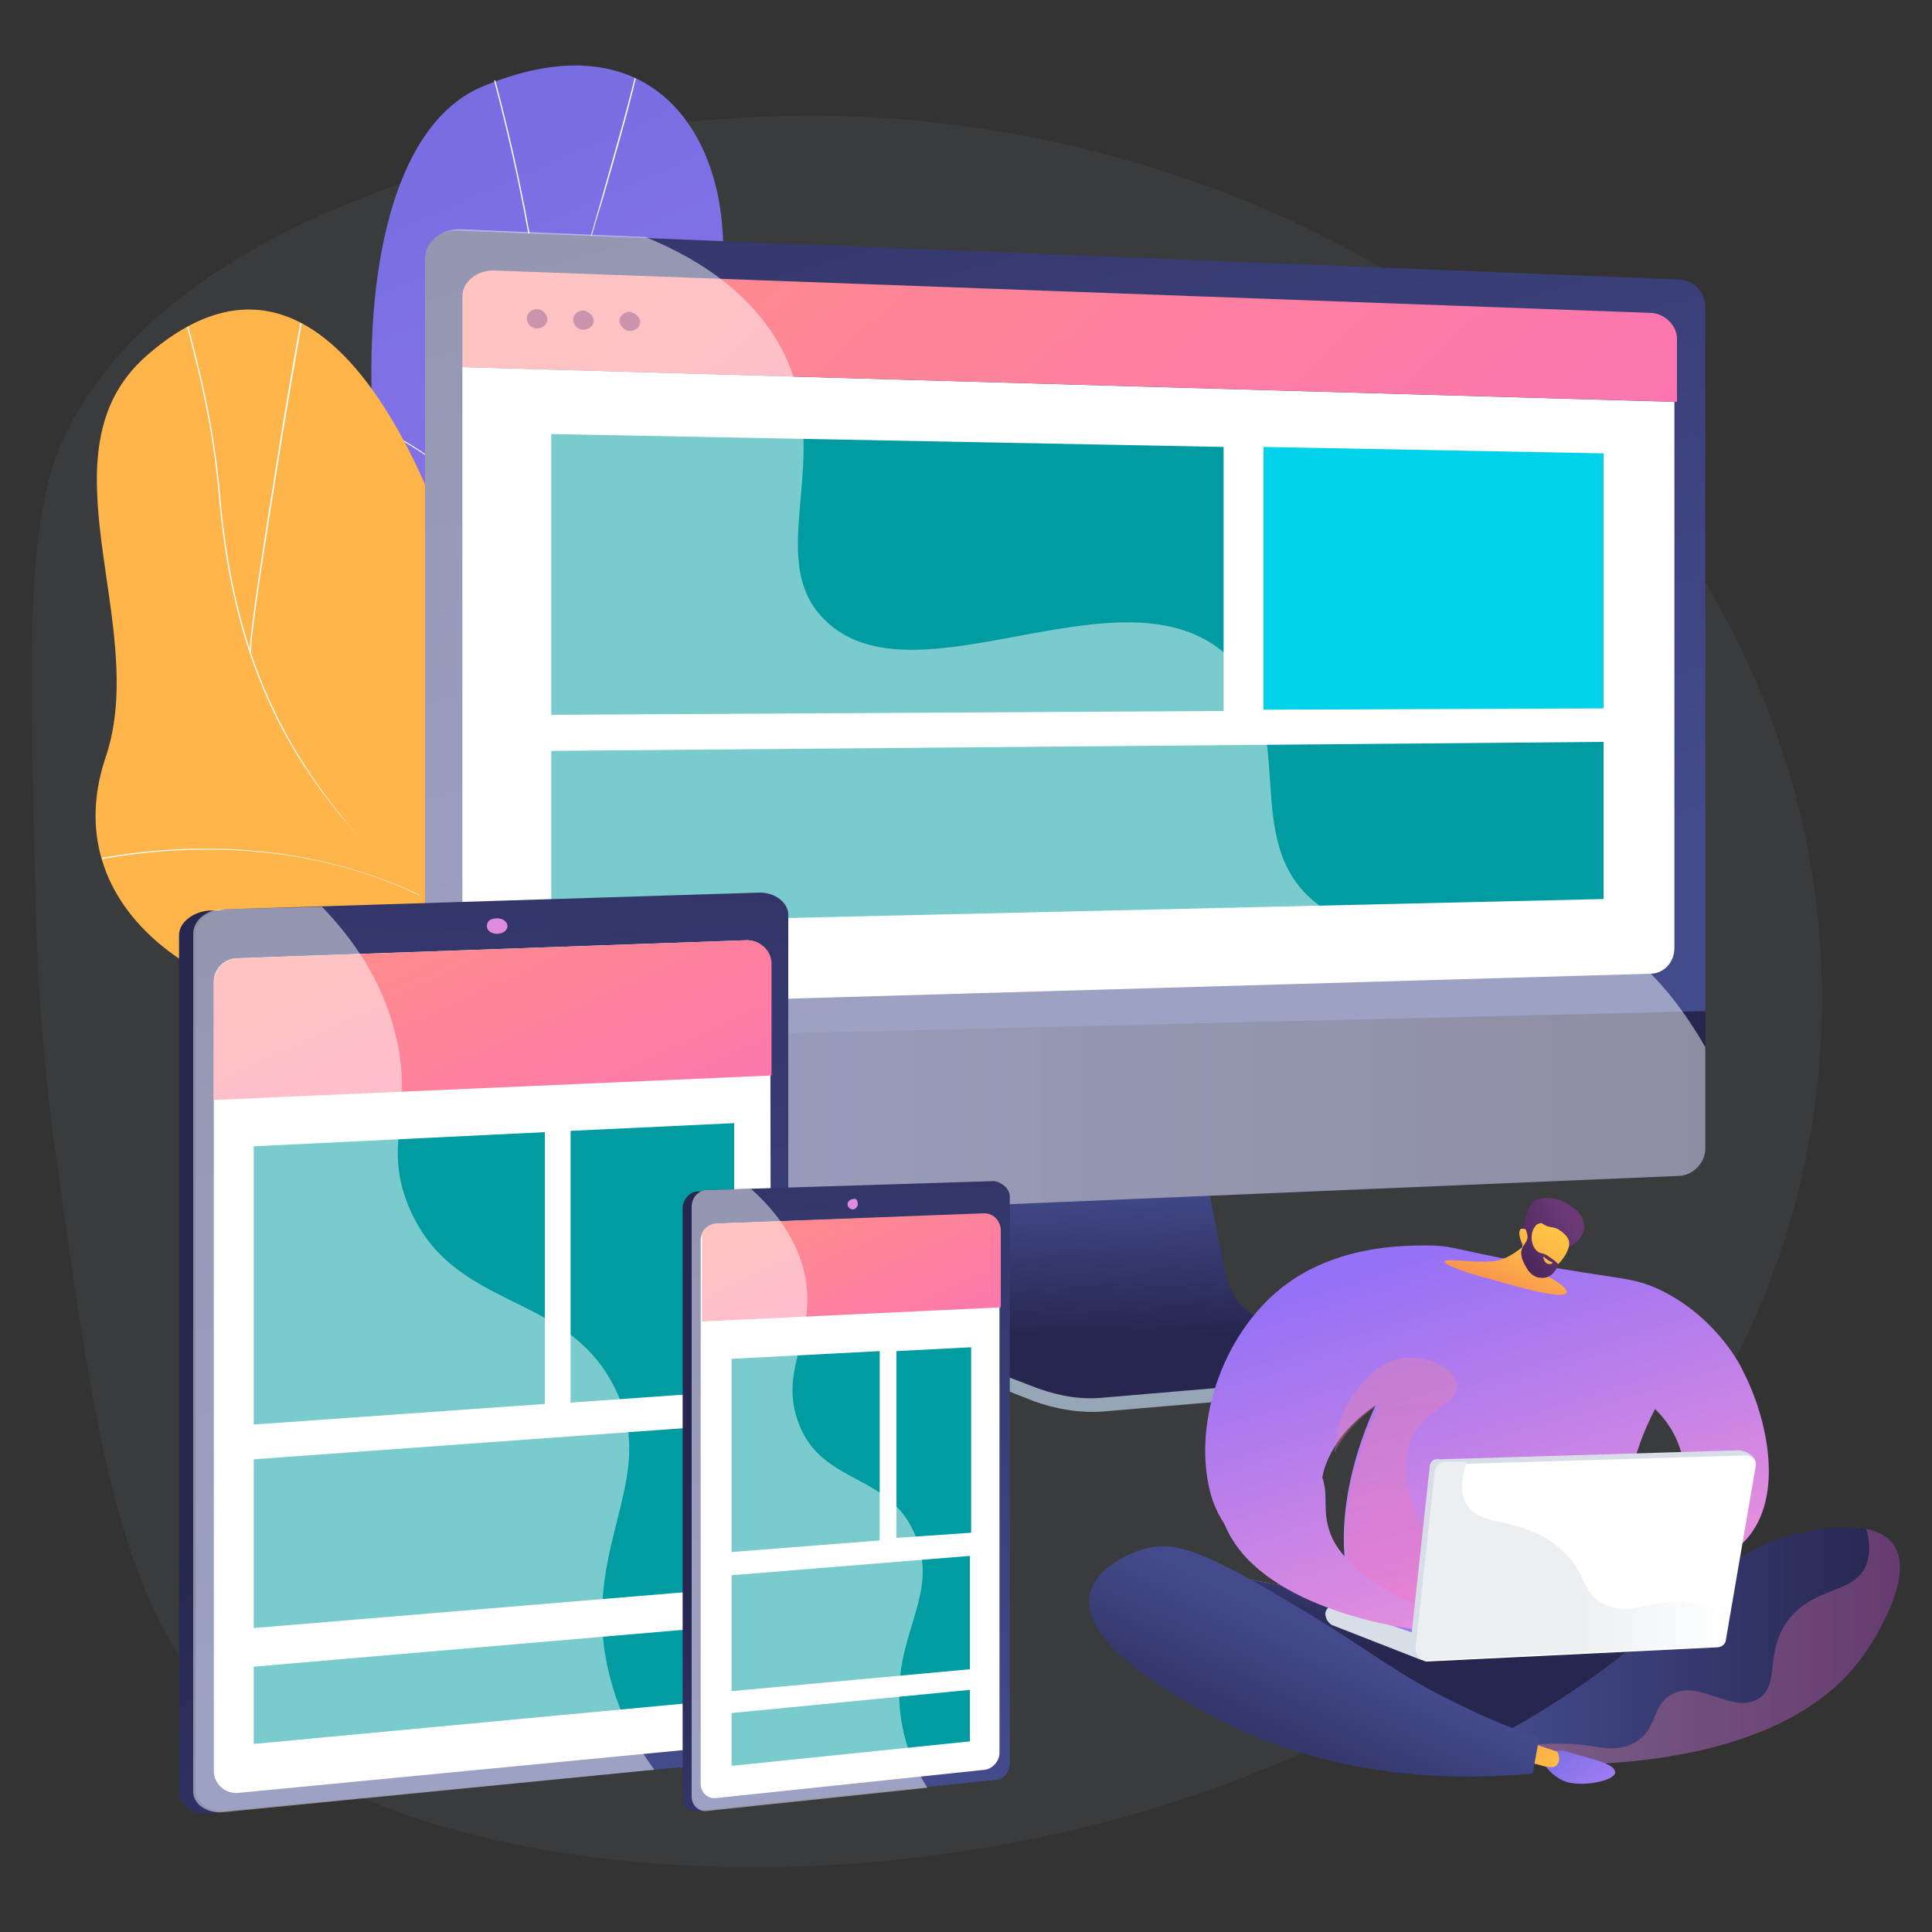
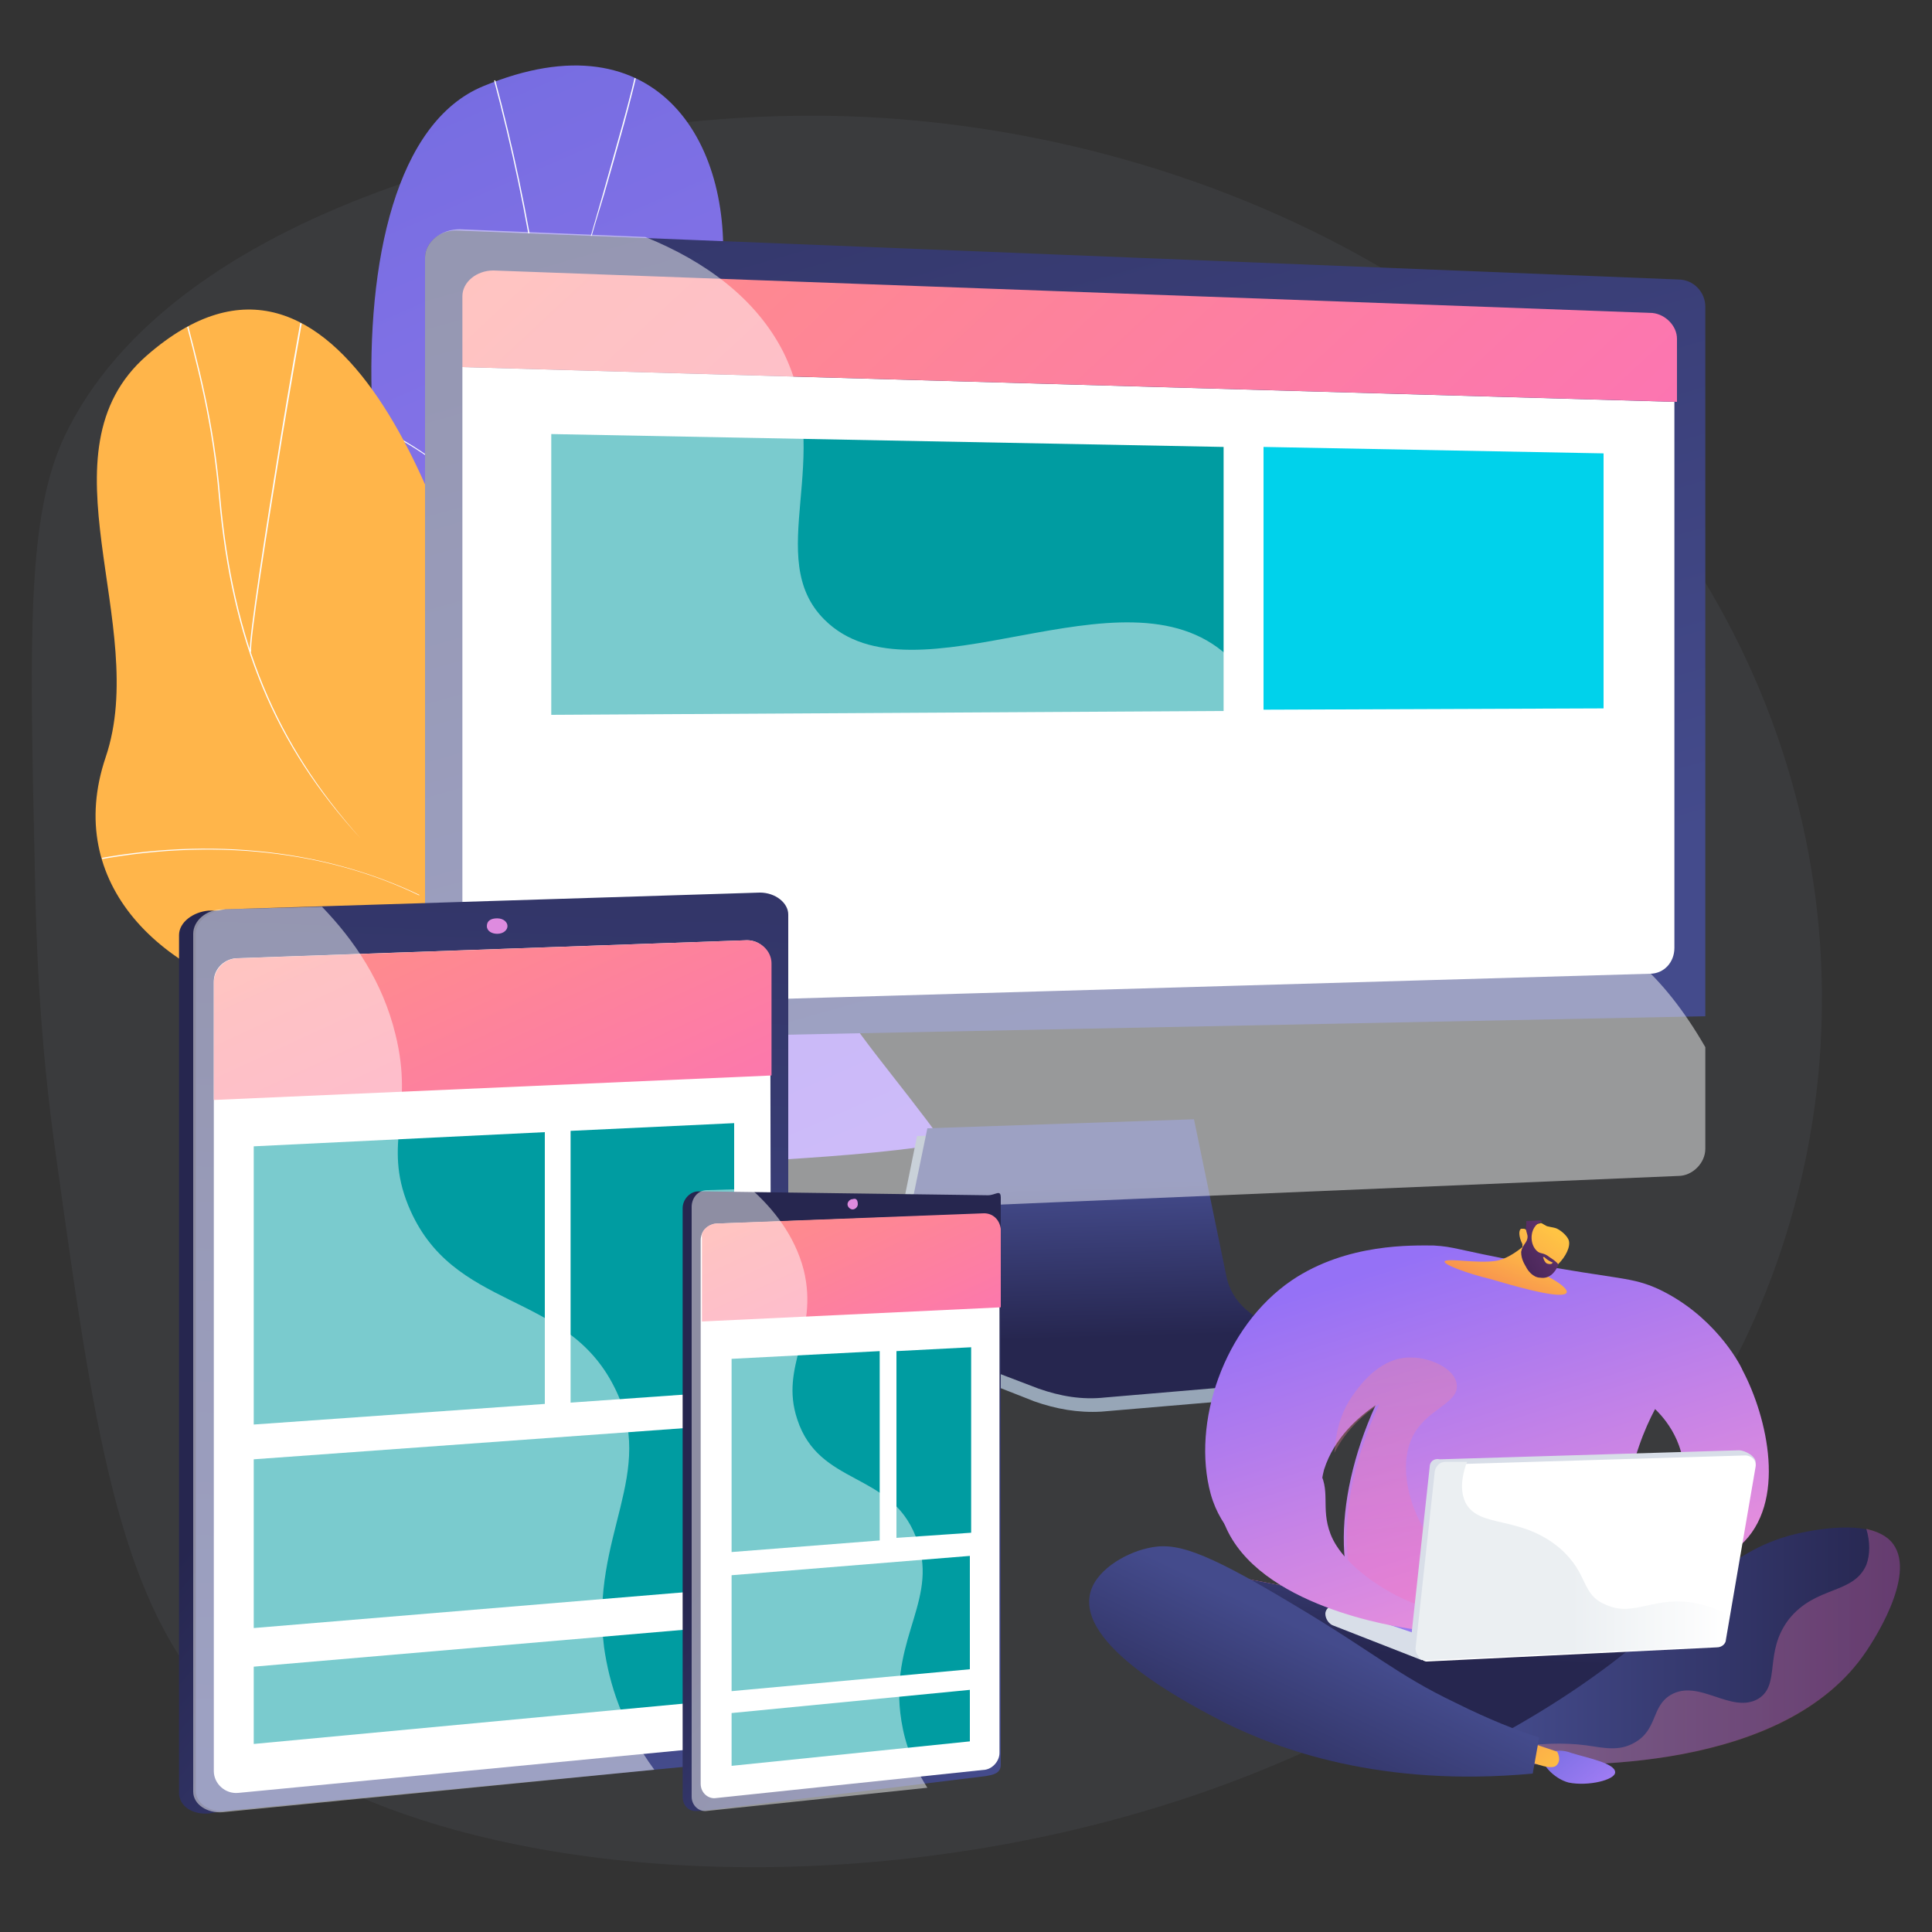
<svg xmlns="http://www.w3.org/2000/svg" xmlns:xlink="http://www.w3.org/1999/xlink" version="1.1" id="Шар_1" x="0px" y="0px" viewBox="0 0 150 150" style="enable-background:new 0 0 150 150;" xml:space="preserve">
  <rect x="0" y="0" width="150" height="150" fill="#333333" stroke="none" />
  <style type="text/css"> .st0{opacity:9.000000e-02;fill:#859AAD;enable-background:new ;} .st1{fill:url(#SVGID_1_);} .st2{clip-path:url(#SVGID_3_);} .st3{fill:#FCFDFE;} .st4{fill:#FFB54A;} .st5{clip-path:url(#SVGID_5_);} .st6{fill:#97A6B7;} .st7{fill:url(#SVGID_6_);} .st8{fill:url(#SVGID_7_);} .st9{fill:#FFFFFF;} .st10{fill:url(#SVGID_8_);} .st11{fill:#9D3060;} .st12{fill:url(#SVGID_9_);} .st13{fill:#009CA1;} .st14{fill:#00D2EB;} .st15{opacity:0.48;} .st16{fill:url(#SVGID_10_);} .st17{fill:url(#SVGID_11_);} .st18{fill:url(#SVGID_12_);} .st19{fill:#DE8BDF;} .st20{fill:url(#SVGID_13_);} .st21{fill:url(#SVGID_14_);} .st22{fill:url(#SVGID_15_);} .st23{fill:url(#SVGID_16_);} .st24{fill:url(#SVGID_17_);} .st25{fill:url(#SVGID_18_);} .st26{opacity:0.3;fill:url(#SVGID_19_);enable-background:new ;} .st27{fill:url(#SVGID_20_);} .st28{fill:url(#SVGID_21_);} .st29{fill:url(#SVGID_22_);} .st30{fill:url(#SVGID_23_);} .st31{opacity:0.3;fill:url(#SVGID_24_);enable-background:new ;} .st32{fill:url(#SVGID_25_);} .st33{fill:#D8DEE8;} .st34{fill:url(#SVGID_26_);} .st35{fill:url(#SVGID_27_);} .st36{fill:url(#SVGID_28_);} .st37{fill:url(#SVGID_29_);} .st38{fill:url(#SVGID_30_);} .st39{fill:url(#SVGID_31_);} .st40{fill:url(#SVGID_32_);} </style>
  <g>
    <g id="Metaphor_illustration">
      <g id="Responsive_web_design">
        <path class="st0" d="M61.4,9c-18.8,0.3-48,7.2-56.4,24.9c-2.9,6.2-2.7,15.3-2.3,33.4C2.8,72.6,3,80.4,4.4,90.1 c2.8,20.1,4.7,33.7,12,41.7c18.2,19.9,84,19.4,112.1-16.5c15.3-19.6,17.7-47.4,3.7-70.4C116.7,19.5,86.6,8.5,61.4,9z" />
        <linearGradient id="SVGID_1_" gradientUnits="userSpaceOnUse" x1="165.483" y1="-176.3" x2="85.619" y2="-38.202" gradientTransform="matrix(0.994 0.111 0.111 -0.994 -69.491 -82.738)">
          <stop offset="0" style="stop-color:#AA80F9" />
          <stop offset="0.996" style="stop-color:#6165D7" />
        </linearGradient>
        <path class="st1" d="M46.2,85.3c-0.5,2.2-1.2,4-1.8,6.2c9.6-1.5,19.2-1.2,28.9-2.7C65.9,78.5,59.5,74.2,62,59.7 c1.2-6.8,5.4-19.9,2.1-26.2c-3.8-7.1-8.9-4.7-8.1-11.5c1.2-10.6-4.8-21-18.5-15.3c-13.5,5.6-9.3,43.2-0.5,52.7 C43,69.1,49,73.6,46.2,85.3L46.2,85.3z" />
        <g>
          <defs>
            <path id="SVGID_2_" d="M62.1,58.5c0.4-2.6,5.5-20.2,2-25.3c-4-5.8-8.8-4.8-8.1-11.3c1.1-10.2-4.8-21-18.5-15.3 C24,12.3,28.2,50,37.1,59.4c6,10.6,11.8,12.8,9.2,26.7C44.4,95.8,60.5,68.1,62.1,58.5z" />
          </defs>
          <clipPath id="SVGID_3_">
            <use xlink:href="#SVGID_2_" style="overflow:visible;" />
          </clipPath>
          <g class="st2">
            <path class="st3" d="M59.2,89c-1.1-3.4-2.4-6.8-3.7-10.1L55,77.7c-1-2.6-1.9-5-2.7-7.1c-0.4-1.2-0.9-2.3-1.3-3.4 c-1.2-3.3-2.1-5.6-2.6-6.7l-0.3-0.8c-3.4-9-4.8-22.5-5.5-29.8c-0.1-0.8-0.1-1.5-0.2-2.1c-1.1-10.4-3.5-21-7.1-31.7l0.1,0 c3.6,10.7,6,21.3,7.1,31.7c0.1,0.6,0.1,1.3,0.2,2.1c0.7,7.3,2.1,20.8,5.5,29.8l0.3,0.8c0.4,1.1,1.3,3.4,2.6,6.7 c0.4,1.1,0.8,2.2,1.3,3.4c0.8,2.1,1.7,4.5,2.7,7.1l0.5,1.2c1.3,3.3,2.6,6.7,3.7,10.1L59.2,89L59.2,89z" />
            <path class="st3" d="M52.7,72.4c-2-6.1-1.9-14,0.3-22.9c1.8-7.4,5.1-15.3,8.9-21.6l0.1,0.1c-3.8,6.3-7.1,14.2-8.9,21.6 c-2.2,8.9-2.3,16.8-0.3,22.8L52.7,72.4z M43,31.1l-0.1,0c0.8-5.5,2.4-10.8,3.9-16c1-3.6,2.1-7.2,2.9-10.9l0.1,0 c-0.8,3.7-1.9,7.4-2.9,10.9C45.3,20.3,43.8,25.6,43,31.1L43,31.1z M45.3,48.8c-3.6-6.8-11.6-14.2-17-15.9l0-0.1 c5.4,1.7,13.4,9.2,17.1,16L45.3,48.8L45.3,48.8z" />
          </g>
        </g>
        <path class="st4" d="M38.2,54.2c2.7,13,10.2,10.2,19.9,7c-1.6,12.2-2.8,24.2-3.9,36.4c-6.5,2-11.3,3.4-15-4.1 c-4.2-8.4-6.3-13.4-16.5-15.5S4.9,68.6,8.2,58.8c3.5-10.3-5.4-23.7,3.2-31.2C26.4,14.5,35.4,40.7,38.2,54.2L38.2,54.2z" />
        <g>
          <defs>
            <path id="SVGID_4_" d="M59,95.2c-7,3.6-15,7.7-19.8-1.8c-4-8-6.3-13.5-16.4-15.4S4.9,68.5,8.2,58.8c3.5-10.2-5.4-23.8,3.2-31.2 c14.9-12.9,24,12.6,26.7,26.8c2.7,14.2,11.6,7.8,20.7,7.3C71.3,61,64.7,92.3,59,95.2L59,95.2z" />
          </defs>
          <clipPath id="SVGID_5_">
            <use xlink:href="#SVGID_4_" style="overflow:visible;" />
          </clipPath>
          <g class="st5">
            <path class="st3" d="M53.3,82C43.2,77.1,34.9,72.8,28,65.1C21.3,57.8,18,49.8,17,38.6c-0.5-5.8-1.6-10-3.1-15.6l0.1,0 c1.5,5.6,2.6,9.8,3.1,15.6c1,11.2,4.3,19.1,10.9,26.5c6.9,7.7,15.2,12,25.2,16.8L53.3,82z M40.5,98.2l-0.1-0.1 c2.3-2.9,4.8-5.2,7.6-7.1c1.4-1,2.9-1.7,4.7-2.4l0.1,0.1c-1.8,0.7-3.2,1.4-4.7,2.3C45.3,93,42.9,95.3,40.5,98.2L40.5,98.2z" />
            <path class="st3" d="M32.5,69.5c-7.6-3.7-17.1-4.5-26.6-2.4l0-0.1c9.6-2.1,19-1.2,26.7,2.5L32.5,69.5L32.5,69.5z M19.4,50.6 c-0.1-1,1.2-9.3,2.4-16.7c1.2-7.4,2.7-15.4,2.9-15.9l0.1,0.1c-0.2,0.4-1.5,7.5-2.9,15.9c-1.2,7.4-2.5,15.6-2.4,16.6L19.4,50.6z " />
          </g>
        </g>
        <path class="st6" d="M98.2,103.5c-1.7-0.6-3-2-3.3-3.8l-2.5-12.3l-21.2,0.8L68.6,101c-0.4,1.8,1.1,3.6,2.8,4.3l8.9,3.5 c1.7,0.6,3.4,0.9,5.2,0.8l18.8-1.6c0.5,0,1-0.5,1.1-1c0.1-0.6,0.4-1.2-0.1-1.3L98.2,103.5L98.2,103.5z" />
        <linearGradient id="SVGID_6_" gradientUnits="userSpaceOnUse" x1="87.044" y1="57.322" x2="87.367" y2="45.215" gradientTransform="matrix(1 0 0 -1 0 149.1)">
          <stop offset="0" style="stop-color:#444B8C" />
          <stop offset="0.996" style="stop-color:#26264F" />
        </linearGradient>
        <path class="st7" d="M98.5,102.7c-1.7-0.6-3-2-3.3-3.7l-2.5-12.1l-20.7,0.7l-2.6,12.6c-0.4,1.8,0.6,3.5,2.3,4.2l8.9,3.4 c1.7,0.6,3.4,0.9,5.2,0.7l18.8-1.6c0.5,0,1-0.5,1.1-1c0.1-0.5-0.3-1.1-0.8-1.2L98.5,102.7z" />
        <linearGradient id="SVGID_7_" gradientUnits="userSpaceOnUse" x1="89.68" y1="72.373" x2="54.103" y2="197.276" gradientTransform="matrix(1 0 0 -1 0 149.1)">
          <stop offset="0" style="stop-color:#444B8C" />
          <stop offset="0.996" style="stop-color:#26264F" />
        </linearGradient>
        <path class="st8" d="M132.4,78.9V23.8c0-1.1-0.9-2.1-2.1-2.1l-94.7-3.8C34.2,17.8,33,18.8,33,20v60.9L132.4,78.9L132.4,78.9z" />
        <path class="st9" d="M35.9,28.5v47.6c0,1.2,1.1,2.1,2.4,2.1l89.8-2.6c1.1,0,1.9-0.9,1.9-2V31.2L35.9,28.5z" />
        <linearGradient id="SVGID_8_" gradientUnits="userSpaceOnUse" x1="54.099" y1="153.146" x2="118.936" y2="83.534" gradientTransform="matrix(1 0 0 -1 0 149.1)">
          <stop offset="0" style="stop-color:#FF9085" />
          <stop offset="1" style="stop-color:#FB6FBB" />
        </linearGradient>
        <path class="st10" d="M130.2,31.2v-4.9c0-1-0.9-1.9-1.9-2L38.3,21c-1.3,0-2.4,0.9-2.4,2v5.5L130.2,31.2z" />
-         <path class="st11" d="M42.5,24.8c0,0.4-0.4,0.7-0.8,0.7c-0.5,0-0.8-0.4-0.8-0.8s0.4-0.7,0.8-0.7C42.1,24,42.5,24.4,42.5,24.8z M46.1,24.9c0,0.4-0.4,0.7-0.8,0.7c-0.5,0-0.8-0.4-0.8-0.8s0.4-0.7,0.8-0.7C45.7,24.2,46.1,24.5,46.1,24.9z M49.7,25 c0,0.4-0.4,0.7-0.8,0.7c-0.4,0-0.8-0.4-0.8-0.8c0-0.4,0.4-0.7,0.8-0.7C49.3,24.3,49.7,24.6,49.7,25z" />
        <linearGradient id="SVGID_9_" gradientUnits="userSpaceOnUse" x1="33.014" y1="62.196" x2="132.374" y2="62.196" gradientTransform="matrix(1 0 0 -1 0 149.1)">
          <stop offset="0" style="stop-color:#444B8C" />
          <stop offset="0.996" style="stop-color:#26264F" />
        </linearGradient>
-         <path class="st12" d="M33,80.9v12.2c0,1.3,1.2,2.3,2.6,2.2l94.7-4c1.1,0,2.1-1,2.1-2.1V78.5L33,80.9L33,80.9z" />
        <path class="st13" d="M95,55.2l-52.2,0.3V33.7l52.2,1V55.2z" />
        <path class="st14" d="M124.5,55l-26.4,0.1V34.7l26.4,0.5V55z" />
-         <path class="st13" d="M124.5,69.8l-81.7,1.9V58.3l81.7-0.7V69.8z" />
        <g class="st15">
          <path class="st9" d="M122.1,71.7c-7.8-2.6-14.2,2.7-19.8-1.5c-6.3-4.8-1.2-13.9-7-19.3C87.2,43.5,71,55.1,64,48.1 c-4.8-4.8,0.9-12.6-3.2-20.8c-2.1-4.1-6-7-10.7-8.9l-14.4-0.6C34.2,17.8,33,18.8,33,20v73.1c0,1.3,1.2,2.3,2.6,2.2l94.7-4 c1.1,0,2.1-1,2.1-2.1v-7.9C129,75.4,125.4,72.8,122.1,71.7L122.1,71.7z" />
        </g>
        <g>
          <linearGradient id="SVGID_10_" gradientUnits="userSpaceOnUse" x1="64.302" y1="20.393" x2="31.116" y2="48.702" gradientTransform="matrix(1 0 0 -1 0 149.1)">
            <stop offset="0" style="stop-color:#444B8C" />
            <stop offset="0.996" style="stop-color:#26264F" />
          </linearGradient>
          <path class="st16" d="M59.9,71.1v63.7c0,1-1,1.2-2.2,1.3l-40.9,4.6l-0.6,0.1c-1.3,0.1-2.3-0.6-2.3-1.6V72.6c0-1,1.1-1.8,2.3-1.9 l0.8,0l41.1,0.1C59.3,70.8,59.9,70.1,59.9,71.1L59.9,71.1z" />
          <linearGradient id="SVGID_11_" gradientUnits="userSpaceOnUse" x1="-81.899" y1="-314.075" x2="35.968" y2="-318.459" gradientTransform="matrix(6.123234e-17 -1 -1 -6.123234e-17 -277.188 55.532)">
            <stop offset="0" style="stop-color:#444B8C" />
            <stop offset="0.996" style="stop-color:#26264F" />
          </linearGradient>
          <path class="st17" d="M61.2,71v63.7c0,1-1,1.8-2.1,1.9l-41.6,4c-1.3,0.1-2.3-0.6-2.3-1.6V72.5c0-1,1.1-1.8,2.3-1.9L59,69.3 C60.2,69.3,61.2,70.1,61.2,71L61.2,71z" />
          <path class="st9" d="M18.3,74.4L58,73c1,0,1.8,0.8,1.8,1.8l0.1,58.5c0,1.1-0.8,2-1.9,2.1l-39.5,3.8c-1,0.1-1.9-0.7-1.9-1.7 l0-61.3C16.6,75.3,17.3,74.5,18.3,74.4L18.3,74.4z" />
          <path class="st13" d="M19.7,89l22.6-1.1l0,21.1l-22.6,1.6L19.7,89z M19.7,113.3l37.3-2.7l0,12.7l-37.3,3.1L19.7,113.3z" />
          <linearGradient id="SVGID_12_" gradientUnits="userSpaceOnUse" x1="31.772" y1="83.073" x2="47.605" y2="48.753" gradientTransform="matrix(1 0 0 -1 0 149.1)">
            <stop offset="0" style="stop-color:#FF9085" />
            <stop offset="1" style="stop-color:#FB6FBB" />
          </linearGradient>
          <path class="st18" d="M18.5,74.4L58,73c1,0,1.9,0.8,1.9,1.8l0,8.7l-43.3,1.9l0-9.1C16.6,75.3,17.4,74.4,18.5,74.4z" />
          <path class="st13" d="M19.7,129.4l37.3-3.2l0,5.7l-37.3,3.5L19.7,129.4z M44.3,87.8L57,87.2l0,20.8l-12.7,0.9L44.3,87.8z" />
          <path class="st19" d="M39.4,71.9c0,0.3-0.3,0.6-0.8,0.6c-0.4,0-0.8-0.2-0.8-0.6s0.3-0.6,0.8-0.6C39.1,71.3,39.4,71.6,39.4,71.9z " />
          <g class="st15">
            <path class="st9" d="M47.7,107.7c-3.8-7.6-12.6-5.8-16-14.1c-2-4.9,0.5-7.3-1-13.3c-1-4.1-3.2-7.3-5.7-9.9l-7.7,0.2 c-1.3,0-2.3,0.9-2.3,1.9v66.6c0,1,1.1,1.7,2.3,1.6l33.5-3.3c-2.5-3.4-3.5-6.7-3.9-9.5C45.8,119.2,51.1,114.4,47.7,107.7 L47.7,107.7z" />
          </g>
        </g>
        <g>
          <linearGradient id="SVGID_13_" gradientUnits="userSpaceOnUse" x1="82.362" y1="18.15" x2="61.694" y2="35.781" gradientTransform="matrix(1 0 0 -1 0 149.1)">
            <stop offset="0" style="stop-color:#444B8C" />
            <stop offset="0.996" style="stop-color:#26264F" />
          </linearGradient>
          <path class="st20" d="M77.7,93v44c0,0.7-0.6,0.8-1.2,0.9l-22,2.7l-0.3,0c-0.7,0.1-1.2-0.4-1.2-1.1V93.8c0-0.7,0.6-1.3,1.2-1.3 l0.5,0l22,0.3C77.3,92.8,77.7,92.3,77.7,93L77.7,93z" />
          <linearGradient id="SVGID_14_" gradientUnits="userSpaceOnUse" x1="-82.71" y1="-342.323" x2="-2.491" y2="-345.307" gradientTransform="matrix(6.123234e-17 -1 -1 -6.123234e-17 -277.188 55.532)">
            <stop offset="0" style="stop-color:#444B8C" />
            <stop offset="0.996" style="stop-color:#26264F" />
          </linearGradient>
-           <path class="st21" d="M78.4,92.9v44c0,0.7-0.5,1.3-1.2,1.3l-22.3,2.3c-0.7,0.1-1.2-0.4-1.2-1.1V93.7c0-0.7,0.6-1.3,1.2-1.3 l22.3-0.7C77.8,91.8,78.4,92.3,78.4,92.9z" />
          <path class="st9" d="M55.6,95l19.5-0.7c1.4-0.1,2.5,1,2.5,2.4l0,39.4c0,0.6-0.5,1.2-1.1,1.3l-20.9,2.2c-0.6,0.1-1.2-0.4-1.2-1.1 l0-42.2C54.4,95.6,54.9,95.1,55.6,95L55.6,95z" />
          <path class="st13" d="M56.8,105.5l11.5-0.6v14.7l-11.5,0.9L56.8,105.5z M56.8,122.3l18.5-1.5l0,8.8l-18.5,1.7V122.3z M56.8,133 l18.5-1.8v4l-18.5,1.9V133z M69.6,104.9l5.8-0.3V119l-5.8,0.4V104.9z" />
          <linearGradient id="SVGID_15_" gradientUnits="userSpaceOnUse" x1="62.18" y1="58.452" x2="71.567" y2="38.103" gradientTransform="matrix(1 0 0 -1 0 149.1)">
            <stop offset="0" style="stop-color:#FF9085" />
            <stop offset="1" style="stop-color:#FB6FBB" />
          </linearGradient>
          <path class="st22" d="M55.5,95l20.9-0.8c0.7,0,1.2,0.5,1.3,1.2c0,0,0,0,0,0v6.1l-23.2,1.1v-6.5C54.4,95.6,54.9,95.1,55.5,95 L55.5,95z" />
          <path class="st19" d="M66.6,93.5c0,0.2-0.2,0.4-0.4,0.4c-0.2,0-0.4-0.2-0.4-0.4c0-0.2,0.2-0.4,0.4-0.4 C66.5,93,66.6,93.2,66.6,93.5z" />
          <g class="st15">
            <path class="st9" d="M71.1,119.3c-2-5.1-7.5-3.9-9.2-9.1c-1.4-4.2,1.7-6.7,0.5-11.6c-0.7-2.7-2.4-4.8-4.1-6.3l-3.4,0.1 c-0.7,0-1.2,0.6-1.2,1.3v45.8c0,0.7,0.6,1.2,1.2,1.1l17.1-1.8c-1.4-2.2-1.9-4.1-2.1-5.8C69.2,127,73,124,71.1,119.3L71.1,119.3 z" />
          </g>
        </g>
        <g>
          <linearGradient id="SVGID_16_" gradientUnits="userSpaceOnUse" x1="117.434" y1="30.809" x2="116.896" y2="20.192" gradientTransform="matrix(1 0 0 -1 0 149.1)">
            <stop offset="0" style="stop-color:#FF9085" />
            <stop offset="1" style="stop-color:#FB6FBB" />
          </linearGradient>
          <path class="st23" d="M116.9,126.4l25.1-6.3l1.3,6.1l-23,10.6l-18.2-4.5l-11-10.8L116.9,126.4z" />
          <linearGradient id="SVGID_17_" gradientUnits="userSpaceOnUse" x1="117.434" y1="30.809" x2="116.896" y2="20.192" gradientTransform="matrix(1 0 0 -1 0 149.1)">
            <stop offset="0" style="stop-color:#444B8C" />
            <stop offset="0.996" style="stop-color:#26264F" />
          </linearGradient>
          <path class="st24" d="M116.9,126.4l25.1-6.3l1.3,6.1l-23,10.6l-18.2-4.5l-11-10.8L116.9,126.4z" />
          <linearGradient id="SVGID_18_" gradientUnits="userSpaceOnUse" x1="116.079" y1="21.283" x2="147.498" y2="21.283" gradientTransform="matrix(1 0 0 -1 0 149.1)">
            <stop offset="0" style="stop-color:#444B8C" />
            <stop offset="0.996" style="stop-color:#26264F" />
          </linearGradient>
          <path class="st25" d="M116.1,134.9c5-2.7,8.7-5.4,11.2-7.5c4.9-4,7.2-7.1,12.1-8.3c0.9-0.2,6-1.4,7.6,0.8 c1.8,2.5-1.7,7.7-2.1,8.3c-6.4,9.4-22.6,9-27.6,8.7C116.8,136.2,116.5,135.6,116.1,134.9L116.1,134.9z" />
          <linearGradient id="SVGID_19_" gradientUnits="userSpaceOnUse" x1="116.079" y1="21.213" x2="147.5" y2="21.213" gradientTransform="matrix(1 0 0 -1 0 149.1)">
            <stop offset="0" style="stop-color:#FF9085" />
            <stop offset="1" style="stop-color:#FB6FBB" />
          </linearGradient>
          <path class="st26" d="M147,119.9c-0.5-0.7-1.3-1-2.1-1.2c0.3,1,0.3,2,0,2.8c-1,2.3-3.9,1.6-6,4.2c-2,2.6-0.6,5.1-2.4,6.2 c-2.1,1.2-4.6-1.6-6.8-0.3c-1.5,0.9-1,2.7-2.8,3.7c-1.2,0.7-2.4,0.4-3.8,0.2c-1.6-0.2-3.7-0.2-6.4,0.3l0.6,1.1 c5.1,0.3,21.3,0.7,27.6-8.7C145.3,127.6,148.8,122.4,147,119.9L147,119.9z" />
          <linearGradient id="SVGID_20_" gradientUnits="userSpaceOnUse" x1="124.976" y1="9.059" x2="118.929" y2="16.584" gradientTransform="matrix(1 0 0 -1 0 149.1)">
            <stop offset="0" style="stop-color:#AA80F9" />
            <stop offset="0.996" style="stop-color:#6165D7" />
          </linearGradient>
          <path class="st27" d="M119.8,136.3c0,0,0.9-0.7,2.2-0.2c1.3,0.4,3.4,0.8,3.4,1.5c0,0.6-2.1,1.1-3.6,0.8 C120.6,138.1,119.5,136.8,119.8,136.3z" />
          <linearGradient id="SVGID_21_" gradientUnits="userSpaceOnUse" x1="121.264" y1="10.846" x2="112.932" y2="21.329" gradientTransform="matrix(1 0 0 -1 0 149.1)">
            <stop offset="0" style="stop-color:#FFC444" />
            <stop offset="0.996" style="stop-color:#F36F56" />
          </linearGradient>
          <path class="st28" d="M118.5,135.2l2.4,0.8c0,0,0.4,0.7-0.1,1.1c-0.5,0.4-2.4-0.5-2.4-0.5L118.5,135.2L118.5,135.2z" />
          <linearGradient id="SVGID_22_" gradientUnits="userSpaceOnUse" x1="103.326" y1="21.637" x2="96.403" y2="7.236" gradientTransform="matrix(1 0 0 -1 0 149.1)">
            <stop offset="0" style="stop-color:#444B8C" />
            <stop offset="0.996" style="stop-color:#26264F" />
          </linearGradient>
          <path class="st29" d="M84.6,123.9c-0.7,4.2,8.3,8.7,10.4,9.8c4.2,2.1,12.2,5.1,24,4l0.5-2.8c-1.6-0.5-3.9-1.4-6.5-2.7 c-4.6-2.2-6.3-3.9-12.7-7.7c-7-4.2-9.1-4.8-11.2-4.3C87.3,120.6,84.9,122,84.6,123.9L84.6,123.9z" />
          <linearGradient id="SVGID_23_" gradientUnits="userSpaceOnUse" x1="118.846" y1="25.281" x2="110.581" y2="51.756" gradientTransform="matrix(1 0 0 -1 0 149.1)">
            <stop offset="4.000000e-03" style="stop-color:#E38DDD" />
            <stop offset="1" style="stop-color:#9571F6" />
          </linearGradient>
          <path class="st30" d="M94,116c-1.5-5.5,1-13,6.3-16.6c4.3-2.9,9.4-2.7,11-2.7c1.7,0.1,1.6,0.3,7,1.3c7.6,1.4,8.3,1.1,10.5,2.1 c4.2,2,6.2,5.6,6.5,6.3c1.9,3.6,3.5,10.3-0.2,13.6c-2.1,1.9-5,1.9-6.7,1.7l-0.3-2.2c0.3-0.3,2.3-1.8,2.6-4.6 c0.3-3.2-2-5.3-2.2-5.5c-0.8,1.5-1.8,3.9-2.2,6.9c-0.6,3.9,0,7,0.5,8.9c-2,1.1-5.3,2.6-9.7,3.1c-3.3,0.4-7.3,0.8-9.9-1.2 c-3.6-2.8-3.9-10.3-0.4-18c-1.3,0.9-3.2,2.5-4,5c-0.1,0.4-0.3,1.1-0.4,4C102.5,123.2,95.6,121.7,94,116L94,116z" />
          <linearGradient id="SVGID_24_" gradientUnits="userSpaceOnUse" x1="113.545" y1="47.14" x2="114.688" y2="28.661" gradientTransform="matrix(1 0 0 -1 0 149.1)">
            <stop offset="0" style="stop-color:#FF9085" />
            <stop offset="1" style="stop-color:#FB6FBB" />
          </linearGradient>
          <path class="st31" d="M118.7,119.8c-1.8,0.2-2.3,2.1-4,2c-3.7-0.2-6.7-6.6-5.1-10.1c1-2.3,3.7-2.7,3.5-4.2 c-0.1-1.2-2-2.1-3.5-2.1c-2.3-0.1-3.9,2-4.4,2.7c-1.3,1.7-1.5,3.5-1.6,4.7c0.9-1.8,2.4-3.1,3.5-3.8c-3.6,7.7-3.3,15.1,0.4,18 c2.6,2,6.6,1.6,9.9,1.2c3.5-0.4,6.4-1.4,8.4-2.4C123.7,122.5,121.2,119.5,118.7,119.8L118.7,119.8z" />
          <linearGradient id="SVGID_25_" gradientUnits="userSpaceOnUse" x1="103.641" y1="23.039" x2="125.138" y2="23.039" gradientTransform="matrix(1 0 0 -1 0 149.1)">
            <stop offset="0" style="stop-color:#AA80F9" />
            <stop offset="0.996" style="stop-color:#6165D7" />
          </linearGradient>
          <path class="st32" d="M125.1,125l-21.4-0.3l5.7,2.8l15.8-1L125.1,125z" />
          <path class="st33" d="M102.9,125.3c0,0.4,0.3,0.8,0.6,0.9l6.9,2.7l0-1.9l-6.8-2.3C103.3,124.6,102.9,124.9,102.9,125.3 L102.9,125.3z" />
          <linearGradient id="SVGID_26_" gradientUnits="userSpaceOnUse" x1="104.794" y1="20.894" x2="96.529" y2="47.369" gradientTransform="matrix(1 0 0 -1 0 149.1)">
            <stop offset="4.000000e-03" style="stop-color:#E38DDD" />
            <stop offset="1" style="stop-color:#9571F6" />
          </linearGradient>
          <path class="st34" d="M95.1,112.3c1.7-1.6,5.7-0.6,7.2,1.7c1.1,1.7,0.2,3,1,5.1c1,2.6,4.8,4.9,7.1,5.6c-0.4,0.8-0.3,1-0.6,1.8 c-1.5-0.2-12.1-1.8-14.7-8.1C94.9,118,93.3,113.9,95.1,112.3z" />
          <linearGradient id="SVGID_27_" gradientUnits="userSpaceOnUse" x1="118.182" y1="53.064" x2="115.293" y2="46.143" gradientTransform="matrix(1 0 0 -1 0 149.1)">
            <stop offset="0" style="stop-color:#FFC444" />
            <stop offset="0.996" style="stop-color:#F36F56" />
          </linearGradient>
          <path class="st35" d="M119.3,95.8c0,0-1.7,1.9-3.2,2.1c-1.4,0.2-3.5-0.2-3.9,0c-0.4,0.2,1.8,1,3.5,1.4c1.7,0.5,4.8,1.4,5.7,1.2 c0.9-0.2-0.9-1.3-1.7-1.6c-0.7-0.3,0.3-1.8,0.3-1.8L119.3,95.8L119.3,95.8z" />
          <linearGradient id="SVGID_28_" gradientUnits="userSpaceOnUse" x1="-485.494" y1="446.738" x2="-488.63" y2="454.703" gradientTransform="matrix(-0.794 -0.607 0.607 -0.794 -542.372 158.685)">
            <stop offset="0" style="stop-color:#311944" />
            <stop offset="1" style="stop-color:#6B3976" />
          </linearGradient>
-           <path class="st36" d="M121.8,96.8c0.6-0.2,1.2-0.9,1.2-1.6c0-0.6-0.4-1.1-0.7-1.3c-0.8-0.7-2.1-1.2-3.1-0.7 c-0.6,0.3-0.8,1.6-0.9,1.8c-0.1,0.3,0,0.4,0.1,0.7c0,0.4,0.1,0.9,0.2,1.8c0.2-0.1,0.4-0.3,0.6-0.4c0.1-0.1,0.5-0.3,0.9-0.4 C121,96.6,121.2,97,121.8,96.8L121.8,96.8z" />
          <linearGradient id="SVGID_29_" gradientUnits="userSpaceOnUse" x1="1217.856" y1="404.098" x2="1217.712" y2="392.478" gradientTransform="matrix(0.83 0.557 0.557 -0.83 -1115.984 -247.84)">
            <stop offset="0" style="stop-color:#FFC444" />
            <stop offset="0.996" style="stop-color:#F36F56" />
          </linearGradient>
          <path class="st37" d="M118.2,96.6c0,0-0.1,1.3,1,2.1c1,0.7,2.9-1.4,2.6-2.4c-0.1-0.3-0.5-0.7-0.9-0.9c-0.2-0.1-0.4-0.1-0.8-0.2 c-0.4-0.2-0.4-0.3-0.6-0.2c-0.2,0-0.5,0.2-0.8,1c0-0.3-0.2-0.6-0.4-0.6c0,0-0.1,0-0.2,0C117.9,95.5,117.9,96,118.2,96.6 L118.2,96.6z" />
          <linearGradient id="SVGID_30_" gradientUnits="userSpaceOnUse" x1="-486.451" y1="446.357" x2="-489.591" y2="454.33" gradientTransform="matrix(-0.794 -0.607 0.607 -0.794 -542.372 158.685)">
            <stop offset="0" style="stop-color:#311944" />
            <stop offset="1" style="stop-color:#6B3976" />
          </linearGradient>
          <path class="st38" d="M119.7,94.8c0,0.1-0.3,0.1-0.5,0.4c-0.4,0.5-0.4,1.4,0.1,1.9c0.3,0.3,0.5,0.1,1,0.5 c0.3,0.2,0.6,0.4,0.7,0.6c-0.3,0.7-0.8,1.1-1.4,1c-0.6,0-1-0.6-1.1-0.8c-0.1-0.2-0.4-0.6-0.4-1.2c0.1-0.6,0.5-0.7,0.5-1.2 c0-0.2-0.2-0.5-0.1-0.9c0-0.1,0-0.2,0-0.3C119.1,94.8,119.7,94.7,119.7,94.8L119.7,94.8z" />
          <linearGradient id="SVGID_31_" gradientUnits="userSpaceOnUse" x1="-489.524" y1="451.161" x2="-489.361" y2="449.706" gradientTransform="matrix(-0.794 -0.607 0.607 -0.794 -542.372 158.685)">
            <stop offset="0" style="stop-color:#FFC444" />
            <stop offset="1" style="stop-color:#F36F56" />
          </linearGradient>
          <path class="st39" d="M120.5,98c0,0-0.3-0.1-0.6-0.4c0,0,0,0-0.1,0c0,0,0.1,0.4,0.3,0.5C120.4,98.2,120.6,98.1,120.5,98 C120.6,98.1,120.6,98,120.5,98L120.5,98z" />
          <path class="st33" d="M111,113.9l-1.5,13.8c-0.1,0.5,0.6,1.2,1.1,1.2l22.2-1.4c0.4,0,0.7-0.3,0.7-0.6l2.8-13.3 c0.1-0.5-0.8-1-1.3-1l-23.2,0.7C111.3,113.2,111,113.5,111,113.9L111,113.9z" />
          <path class="st9" d="M111.5,114.3l-1.5,13.8c0,0.4,0.3,0.8,0.7,0.9c0,0,0.1,0,0.1,0l22.5-1.1c0.4,0,0.7-0.3,0.7-0.6l2.3-13.4 c0.1-0.5-0.3-0.9-0.8-0.9l-23.2,0.7C111.8,113.6,111.5,113.9,111.5,114.3L111.5,114.3z" />
          <linearGradient id="SVGID_32_" gradientUnits="userSpaceOnUse" x1="109.954" y1="27.846" x2="134.267" y2="27.846" gradientTransform="matrix(1 0 0 -1 0 149.1)">
            <stop offset="0.494" style="stop-color:#EBEFF2" />
            <stop offset="1" style="stop-color:#FFFFFF" />
          </linearGradient>
          <path class="st40" d="M124.7,124.6c-2-0.8-1.3-2.4-3.6-4.4c-3.1-2.6-6.2-1.5-7.3-3.5c-0.3-0.6-0.5-1.6,0.1-3.2l-1.7,0 c-0.4,0-0.7,0.3-0.8,0.7l-1.5,13.8c0,0.4,0.3,0.8,0.7,0.9c0,0,0.1,0,0.1,0l22.5-1.1c0.4,0,0.7-0.3,0.7-0.6l0.3-1.8 c-0.7-0.4-1.5-0.7-2.4-0.9C128.5,123.8,126.9,125.6,124.7,124.6L124.7,124.6z" />
        </g>
      </g>
    </g>
  </g>
</svg>